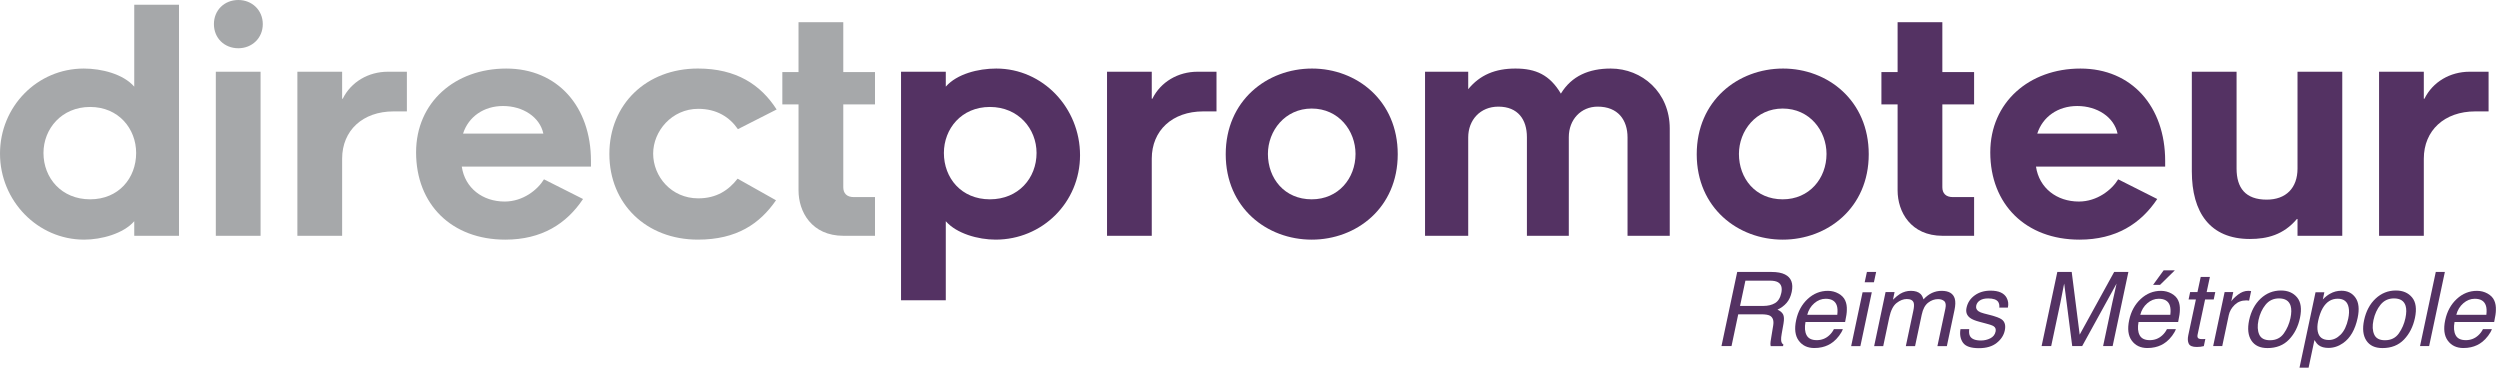
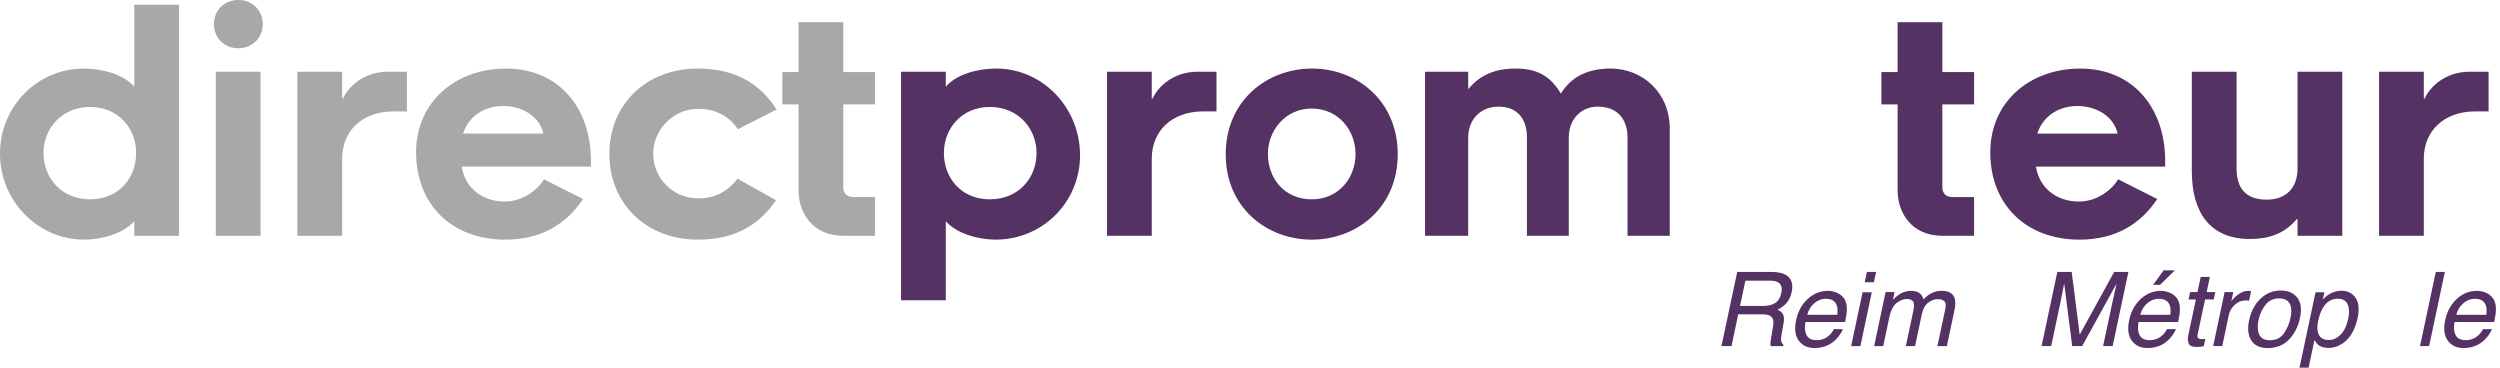
<svg xmlns="http://www.w3.org/2000/svg" version="1.1" x="0px" y="0px" width="272px" height="40px" viewBox="0 0 272 40" enable-background="new 0 0 272 40" xml:space="preserve">
  <defs>
</defs>
  <path fill="#A6A8AA" d="M19.475,25.657h-4.869v-1.588c-1.173,1.347-3.556,2.004-5.456,2.004C4.109,26.072,0,21.858,0,16.713  c0-5.11,4.039-9.255,9.117-9.255c1.933,0,4.282,0.588,5.489,1.969v-8.91h4.869V25.657z M4.73,16.644  c0,2.729,1.968,5.042,5.077,5.042c3.107,0,5.006-2.313,5.006-5.042c0-2.625-1.899-5.007-5.006-5.007  C6.698,11.637,4.73,14.02,4.73,16.644" />
  <path fill="#A6A8AA" d="M25.933,0c1.484,0,2.659,1.105,2.659,2.625c0,1.52-1.175,2.625-2.659,2.625c-1.52,0-2.659-1.104-2.659-2.625  C23.274,1.105,24.413,0,25.933,0z M23.481,25.657V7.805h4.87v17.852H23.481" />
  <path fill="#A6A8AA" d="M37.224,10.74h0.068c0.899-1.832,2.796-2.936,4.904-2.936h2.073v4.316c0,0-1.208,0-1.45,0  c-3.351,0-5.595,2.071-5.595,5.145v8.392h-4.869V7.805h4.869V10.74z" />
  <path fill="#A6A8AA" d="M64.296,18.129H50.242c0.345,2.347,2.278,3.799,4.663,3.799c2.002,0,3.59-1.279,4.28-2.417l4.249,2.141  c-1.795,2.692-4.49,4.421-8.46,4.421c-5.836,0-9.704-3.834-9.704-9.497c0-5.456,4.247-9.117,9.807-9.117  c5.593,0,9.22,4.145,9.22,10.049V18.129z M59.117,14.537c-0.381-1.796-2.211-3.003-4.388-3.003c-2.105,0-3.763,1.175-4.349,3.003  H59.117" />
  <path fill="#A6A8AA" d="M80.25,19.44l4.179,2.35c-1.762,2.554-4.282,4.282-8.495,4.282c-5.629,0-9.635-3.903-9.635-9.325  c0-5.387,4.006-9.29,9.635-9.29c4.178,0,6.836,1.76,8.563,4.455l-4.213,2.141c-0.898-1.313-2.313-2.212-4.316-2.212  c-2.867,0-4.905,2.419-4.905,4.871c0,2.486,1.97,4.869,4.905,4.869C77.97,21.582,79.283,20.683,80.25,19.44z" />
  <path fill="#A6A8AA" d="M86.879,7.839V2.417h4.87v5.422H95.2v3.521h-3.451v9.012c0,0.658,0.379,1.071,1.139,1.071  c1.07,0,2.312,0,2.312,0v4.212h-3.417c-3.487,0-4.903-2.625-4.903-4.937v-9.359h-1.762V7.839H86.879z" />
  <path fill="#543263" d="M108.323,26.072c-1.901,0-4.248-0.657-5.421-2.004v8.6h-4.87V7.805h4.87v1.622  c1.207-1.381,3.52-1.969,5.489-1.969c5.076,0,9.117,4.281,9.117,9.428C117.508,22.031,113.398,26.072,108.323,26.072z M107.7,11.637  c-3.106,0-5.005,2.383-5.005,5.007c0,2.729,1.899,5.042,5.005,5.042c3.109,0,5.077-2.313,5.077-5.042  C112.777,14.02,110.809,11.637,107.7,11.637" />
  <path fill="#543263" d="M125.312,10.74h0.068c0.9-1.832,2.797-2.936,4.904-2.936h2.071v4.316c0,0-1.208,0-1.45,0  c-3.349,0-5.593,2.071-5.593,5.145v8.392h-4.868V7.805h4.868V10.74z" />
  <path fill="#543263" d="M152.074,16.782c0,5.837-4.489,9.291-9.36,9.291c-4.869,0-9.355-3.454-9.355-9.291  c0-5.834,4.487-9.324,9.392-9.324C147.62,7.458,152.074,10.947,152.074,16.782z M137.949,16.748c0,2.66,1.797,4.938,4.765,4.938  c2.902,0,4.767-2.278,4.767-4.938c0-2.521-1.83-4.938-4.767-4.938C139.814,11.81,137.949,14.227,137.949,16.748" />
  <path fill="#543263" d="M159.741,9.704c1.277-1.554,2.934-2.246,5.144-2.246c2.209,0,3.73,0.691,4.938,2.728  c1.174-1.933,3.071-2.728,5.422-2.728c3.419,0,6.423,2.591,6.423,6.526v11.672h-4.592V14.95c0-1.897-1.038-3.348-3.248-3.348  c-1.829,0-3.142,1.415-3.142,3.316v10.738h-4.558V14.918c0-1.901-0.967-3.316-3.107-3.316c-1.968,0-3.279,1.45-3.279,3.348v10.707  h-4.698V7.805h4.698V9.704z" />
-   <path fill="#543263" d="M203.319,16.782c0,5.837-4.491,9.291-9.36,9.291c-4.869,0-9.355-3.454-9.355-9.291  c0-5.834,4.486-9.324,9.393-9.324C198.865,7.458,203.319,10.947,203.319,16.782z M189.196,16.748c0,2.66,1.794,4.938,4.762,4.938  c2.902,0,4.767-2.278,4.767-4.938c0-2.521-1.83-4.938-4.767-4.938C191.059,11.81,189.196,14.227,189.196,16.748" />
  <path fill="#543263" d="M206.459,7.839V2.417h4.868v5.422h3.455v3.521h-3.455v9.012c0,0.658,0.379,1.071,1.141,1.071  c1.07,0,2.314,0,2.314,0v4.212h-3.419c-3.486,0-4.904-2.625-4.904-4.937v-9.359h-1.761V7.839H206.459z" />
  <path fill="#543263" d="M235.569,18.129h-14.054c0.347,2.347,2.279,3.799,4.662,3.799c2.002,0,3.591-1.279,4.282-2.417l4.249,2.141  c-1.795,2.692-4.491,4.421-8.461,4.421c-5.838,0-9.705-3.834-9.705-9.497c0-5.456,4.25-9.117,9.808-9.117  c5.595,0,9.22,4.145,9.22,10.049V18.129z M230.391,14.537c-0.38-1.796-2.211-3.003-4.385-3.003c-2.108,0-3.765,1.175-4.351,3.003  H230.391" />
  <path fill="#543263" d="M249.97,23.827h-0.069c-1.452,1.726-3.247,2.174-5.113,2.174c-4.35,0-6.317-2.9-6.317-7.355V7.805h4.868  v10.531c0,2.108,0.965,3.384,3.279,3.384c2.106,0,3.352-1.275,3.352-3.384V7.805h4.869v17.852h-4.869V23.827z" />
  <path fill="#543263" d="M263.711,10.74h0.071c0.897-1.832,2.796-2.936,4.903-2.936h2.073v4.316c0,0-1.21,0-1.449,0  c-3.352,0-5.598,2.071-5.598,5.145v8.392h-4.869V7.805h4.869V10.74z" />
  <path fill="#543263" d="M189.008,29.589h3.733c0.616,0,1.103,0.09,1.461,0.27c0.685,0.343,0.93,0.979,0.736,1.905  c-0.103,0.483-0.287,0.879-0.551,1.186c-0.266,0.308-0.598,0.555-0.997,0.741c0.289,0.128,0.491,0.296,0.605,0.505  c0.112,0.208,0.129,0.546,0.048,1.016l-0.192,1.082c-0.055,0.307-0.078,0.537-0.066,0.686c0.011,0.256,0.094,0.421,0.247,0.494  l-0.037,0.182h-1.34c-0.022-0.07-0.034-0.16-0.034-0.27s0.029-0.322,0.083-0.636l0.22-1.346c0.084-0.527-0.036-0.88-0.363-1.06  c-0.19-0.099-0.509-0.148-0.955-0.148h-2.488l-0.73,3.459h-1.093L189.008,29.589z M191.841,33.285c0.513,0,0.939-0.102,1.283-0.307  c0.341-0.204,0.569-0.573,0.683-1.106c0.121-0.574-0.005-0.965-0.378-1.173c-0.202-0.11-0.49-0.165-0.863-0.165h-2.667l-0.583,2.751  H191.841z" />
  <path fill="#543263" d="M200.759,32.697c0.135,0.296,0.194,0.643,0.176,1.039c0.003,0.271-0.059,0.702-0.187,1.296h-4.311  c-0.109,0.596-0.071,1.074,0.119,1.435c0.188,0.361,0.558,0.542,1.112,0.542c0.516,0,0.963-0.171,1.339-0.511  c0.22-0.197,0.394-0.427,0.521-0.687h0.973c-0.073,0.215-0.21,0.457-0.409,0.722c-0.201,0.266-0.408,0.482-0.624,0.652  c-0.362,0.291-0.776,0.489-1.242,0.592c-0.252,0.059-0.528,0.088-0.829,0.088c-0.732,0-1.296-0.266-1.691-0.799  c-0.396-0.533-0.491-1.279-0.286-2.238c0.202-0.944,0.621-1.711,1.257-2.301c0.637-0.589,1.369-0.883,2.197-0.883  c0.417,0,0.801,0.098,1.152,0.293C200.379,32.133,200.623,32.386,200.759,32.697z M199.897,34.246c0.05-0.428,0.03-0.771-0.06-1.027  c-0.169-0.476-0.571-0.714-1.203-0.714c-0.454,0-0.869,0.166-1.247,0.493c-0.376,0.327-0.629,0.744-0.757,1.249H199.897z" />
  <path fill="#543263" d="M202.648,31.802h1.003l-1.241,5.854h-1.004L202.648,31.802z M203.12,29.589h1.004l-0.241,1.12h-1.004  L203.12,29.589z" />
  <path fill="#543263" d="M205.151,31.774h0.979l-0.176,0.835c0.296-0.289,0.552-0.5,0.768-0.632c0.373-0.224,0.767-0.334,1.181-0.334  c0.468,0,0.821,0.116,1.06,0.346c0.131,0.132,0.236,0.326,0.313,0.583c0.29-0.316,0.598-0.548,0.925-0.701  c0.328-0.151,0.676-0.228,1.046-0.228c0.791,0,1.269,0.285,1.434,0.856c0.087,0.308,0.076,0.721-0.034,1.242l-0.828,3.915h-1.028  l0.868-4.085c0.08-0.392,0.039-0.661-0.126-0.808c-0.165-0.146-0.387-0.219-0.67-0.219c-0.389,0-0.75,0.13-1.083,0.389  c-0.336,0.26-0.567,0.694-0.695,1.302l-0.725,3.421h-1.005l0.813-3.838c0.084-0.399,0.099-0.69,0.043-0.873  c-0.092-0.274-0.342-0.412-0.752-0.412c-0.373,0-0.743,0.145-1.112,0.434c-0.367,0.289-0.631,0.812-0.794,1.57l-0.658,3.119h-0.988  L205.151,31.774z" />
-   <path fill="#543263" d="M214.25,35.811c-0.04,0.33-0.011,0.583,0.087,0.758c0.179,0.318,0.577,0.477,1.191,0.477  c0.366,0,0.706-0.08,1.019-0.238c0.314-0.16,0.505-0.406,0.574-0.739c0.054-0.252-0.017-0.445-0.215-0.577  c-0.124-0.081-0.385-0.174-0.785-0.279l-0.742-0.198c-0.475-0.125-0.815-0.264-1.02-0.417c-0.371-0.267-0.504-0.637-0.401-1.109  c0.117-0.557,0.412-1.007,0.886-1.351c0.475-0.344,1.05-0.516,1.727-0.516c0.887,0,1.471,0.26,1.752,0.779  c0.176,0.33,0.22,0.685,0.132,1.065h-0.934c0.03-0.223-0.007-0.426-0.11-0.609c-0.171-0.259-0.538-0.389-1.098-0.389  c-0.374,0-0.671,0.071-0.891,0.213c-0.223,0.144-0.358,0.332-0.409,0.566c-0.056,0.257,0.027,0.462,0.246,0.616  c0.128,0.09,0.328,0.172,0.599,0.241l0.621,0.16c0.672,0.171,1.113,0.338,1.322,0.499c0.33,0.253,0.436,0.649,0.319,1.192  c-0.109,0.524-0.403,0.976-0.881,1.355c-0.478,0.381-1.123,0.571-1.936,0.571c-0.875,0-1.452-0.199-1.732-0.595  c-0.279-0.396-0.371-0.888-0.272-1.474H214.25z" />
  <path fill="#543263" d="M223.836,29.589h1.566l0.868,6.82l3.75-6.82h1.548l-1.713,8.066h-1.037l1.01-4.761  c0.033-0.165,0.094-0.438,0.185-0.819c0.089-0.38,0.18-0.788,0.271-1.224l-3.744,6.803h-1.083l-0.873-6.803l-0.054,0.247  c-0.041,0.197-0.1,0.499-0.176,0.903c-0.076,0.405-0.135,0.702-0.175,0.893l-1.01,4.761h-1.043L223.836,29.589z" />
  <path fill="#543263" d="M236.993,32.697c0.136,0.296,0.194,0.643,0.176,1.039c0.003,0.271-0.059,0.702-0.187,1.296h-4.31  c-0.111,0.596-0.072,1.074,0.118,1.435c0.188,0.361,0.559,0.542,1.111,0.542c0.517,0,0.963-0.171,1.34-0.511  c0.22-0.197,0.394-0.427,0.521-0.687h0.972c-0.073,0.215-0.21,0.457-0.409,0.722c-0.199,0.266-0.407,0.482-0.623,0.652  c-0.363,0.291-0.776,0.489-1.242,0.592c-0.252,0.059-0.528,0.088-0.829,0.088c-0.731,0-1.295-0.266-1.691-0.799  s-0.49-1.279-0.286-2.238c0.202-0.944,0.621-1.711,1.257-2.301c0.637-0.589,1.369-0.883,2.197-0.883  c0.417,0,0.801,0.098,1.152,0.293C236.614,32.133,236.857,32.386,236.993,32.697z M236.131,34.246  c0.051-0.428,0.031-0.771-0.06-1.027c-0.169-0.476-0.569-0.714-1.203-0.714c-0.454,0-0.869,0.166-1.247,0.493  c-0.377,0.327-0.63,0.744-0.758,1.249H236.131z M236.625,29.409l-1.614,1.586h-0.757l1.153-1.586H236.625z" />
  <path fill="#543263" d="M239.437,30.132h0.999l-0.352,1.643h0.939l-0.17,0.807h-0.939l-0.819,3.839  c-0.043,0.204-0.004,0.341,0.121,0.412c0.07,0.04,0.195,0.061,0.374,0.061c0.048,0,0.099,0,0.154-0.003  c0.055-0.001,0.12-0.007,0.197-0.014l-0.165,0.78c-0.121,0.033-0.245,0.056-0.37,0.071c-0.127,0.015-0.262,0.022-0.404,0.022  c-0.462,0-0.749-0.118-0.865-0.355c-0.115-0.235-0.133-0.542-0.053-0.918l0.829-3.894h-0.795l0.169-0.807h0.797L239.437,30.132z" />
  <path fill="#543263" d="M242.039,31.774h0.939l-0.214,1.016c0.118-0.197,0.356-0.438,0.716-0.723  c0.361-0.282,0.737-0.425,1.129-0.425c0.019,0,0.05,0.001,0.093,0.005c0.044,0.004,0.117,0.012,0.22,0.022l-0.22,1.044  c-0.059-0.012-0.111-0.019-0.159-0.022c-0.048-0.004-0.101-0.007-0.16-0.007c-0.498,0-0.914,0.162-1.248,0.481  c-0.336,0.322-0.549,0.689-0.641,1.107l-0.714,3.382h-0.988L242.039,31.774z" />
  <path fill="#543263" d="M250.237,34.592c-0.201,0.948-0.599,1.73-1.191,2.349c-0.592,0.619-1.375,0.929-2.344,0.929  c-0.809,0-1.394-0.273-1.752-0.82c-0.358-0.548-0.44-1.283-0.247-2.206c0.213-0.988,0.632-1.775,1.257-2.361  c0.626-0.585,1.362-0.877,2.208-0.877c0.758,0,1.344,0.253,1.76,0.757C250.342,32.867,250.445,33.61,250.237,34.592z M249.2,34.62  c0.117-0.55,0.124-0.997,0.021-1.341c-0.164-0.542-0.587-0.812-1.268-0.812c-0.604,0-1.092,0.23-1.464,0.692  c-0.372,0.461-0.627,1.018-0.766,1.669c-0.131,0.626-0.105,1.148,0.08,1.565c0.184,0.417,0.576,0.625,1.172,0.625  c0.655,0,1.157-0.247,1.508-0.744C248.832,35.779,249.071,35.227,249.2,34.62z" />
  <path fill="#543263" d="M251.929,31.802h0.96l-0.166,0.78c0.253-0.267,0.514-0.475,0.78-0.62c0.381-0.22,0.797-0.33,1.246-0.33  c0.667,0,1.178,0.255,1.533,0.766c0.355,0.511,0.432,1.24,0.23,2.188c-0.271,1.281-0.8,2.196-1.587,2.746  c-0.497,0.348-1.028,0.521-1.592,0.521c-0.443,0-0.794-0.097-1.054-0.291c-0.153-0.11-0.309-0.298-0.467-0.566L251.176,40h-0.989  L251.929,31.802z M255.486,34.68c0.099-0.469,0.116-0.872,0.049-1.208c-0.117-0.647-0.516-0.972-1.197-0.972  c-0.684,0-1.226,0.341-1.625,1.027c-0.212,0.365-0.378,0.831-0.5,1.394c-0.095,0.454-0.107,0.841-0.038,1.159  c0.124,0.608,0.527,0.912,1.208,0.912c0.461,0,0.886-0.193,1.274-0.58C255.045,36.025,255.321,35.448,255.486,34.68z" />
-   <path fill="#543263" d="M262.746,34.592c-0.202,0.948-0.599,1.73-1.191,2.349c-0.594,0.619-1.375,0.929-2.346,0.929  c-0.809,0-1.393-0.273-1.751-0.82c-0.359-0.548-0.441-1.283-0.247-2.206c0.212-0.988,0.63-1.775,1.257-2.361  c0.626-0.585,1.361-0.877,2.207-0.877c0.758,0,1.344,0.253,1.76,0.757C262.85,32.867,262.954,33.61,262.746,34.592z M261.708,34.62  c0.118-0.55,0.125-0.997,0.023-1.341c-0.166-0.542-0.588-0.812-1.269-0.812c-0.604,0-1.092,0.23-1.464,0.692  c-0.373,0.461-0.627,1.018-0.766,1.669c-0.131,0.626-0.106,1.148,0.081,1.565c0.183,0.417,0.574,0.625,1.171,0.625  c0.655,0,1.158-0.247,1.509-0.744C261.34,35.779,261.58,35.227,261.708,34.62z" />
  <path fill="#543263" d="M265.013,29.589h0.988l-1.712,8.066H263.3L265.013,29.589z" />
  <path fill="#543263" d="M271.377,32.697c0.134,0.296,0.193,0.643,0.175,1.039c0.004,0.271-0.059,0.702-0.187,1.296h-4.311  c-0.109,0.596-0.07,1.074,0.119,1.435c0.188,0.361,0.559,0.542,1.112,0.542c0.516,0,0.963-0.171,1.339-0.511  c0.22-0.197,0.395-0.427,0.521-0.687h0.972c-0.072,0.215-0.209,0.457-0.409,0.722c-0.2,0.266-0.408,0.482-0.623,0.652  c-0.363,0.291-0.776,0.489-1.241,0.592c-0.252,0.059-0.528,0.088-0.83,0.088c-0.731,0-1.295-0.266-1.691-0.799  c-0.395-0.533-0.49-1.279-0.285-2.238c0.202-0.944,0.621-1.711,1.257-2.301c0.637-0.589,1.369-0.883,2.196-0.883  c0.417,0,0.802,0.098,1.153,0.293C270.998,32.133,271.241,32.386,271.377,32.697z M270.516,34.246  c0.05-0.428,0.031-0.771-0.062-1.027c-0.167-0.476-0.569-0.714-1.202-0.714c-0.454,0-0.87,0.166-1.247,0.493  s-0.629,0.744-0.758,1.249H270.516z" />
</svg>